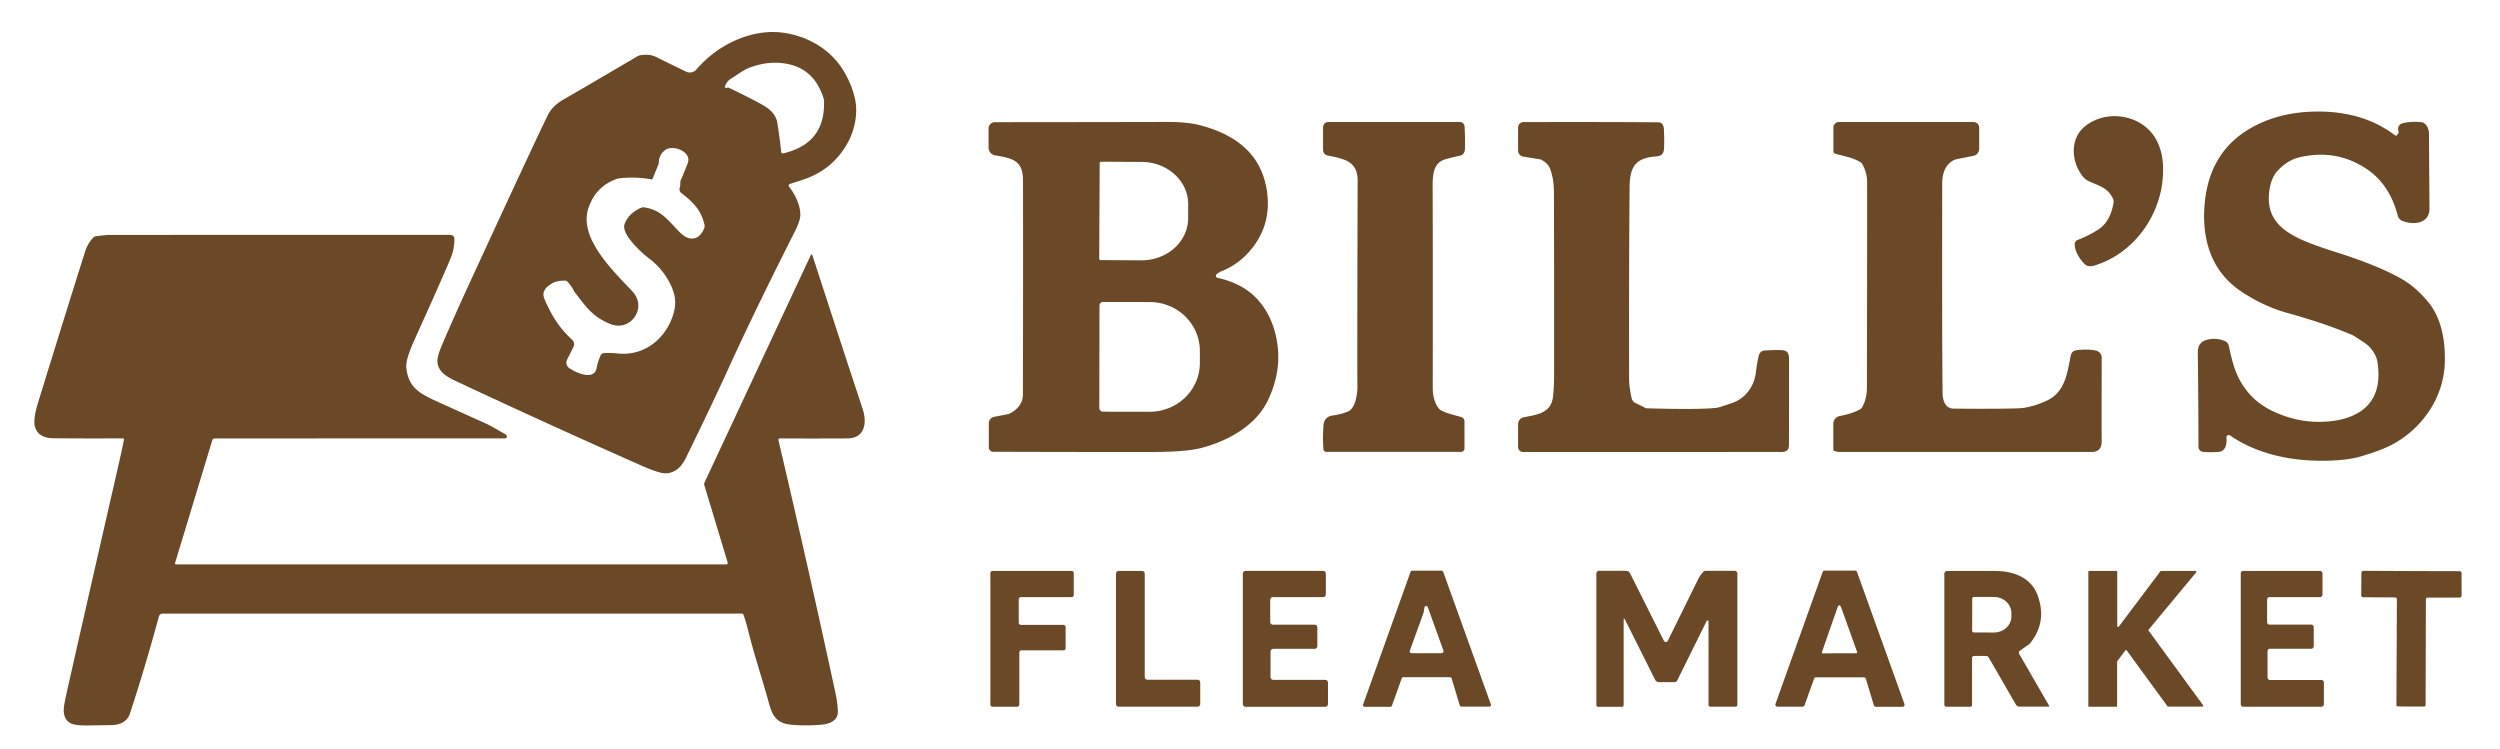
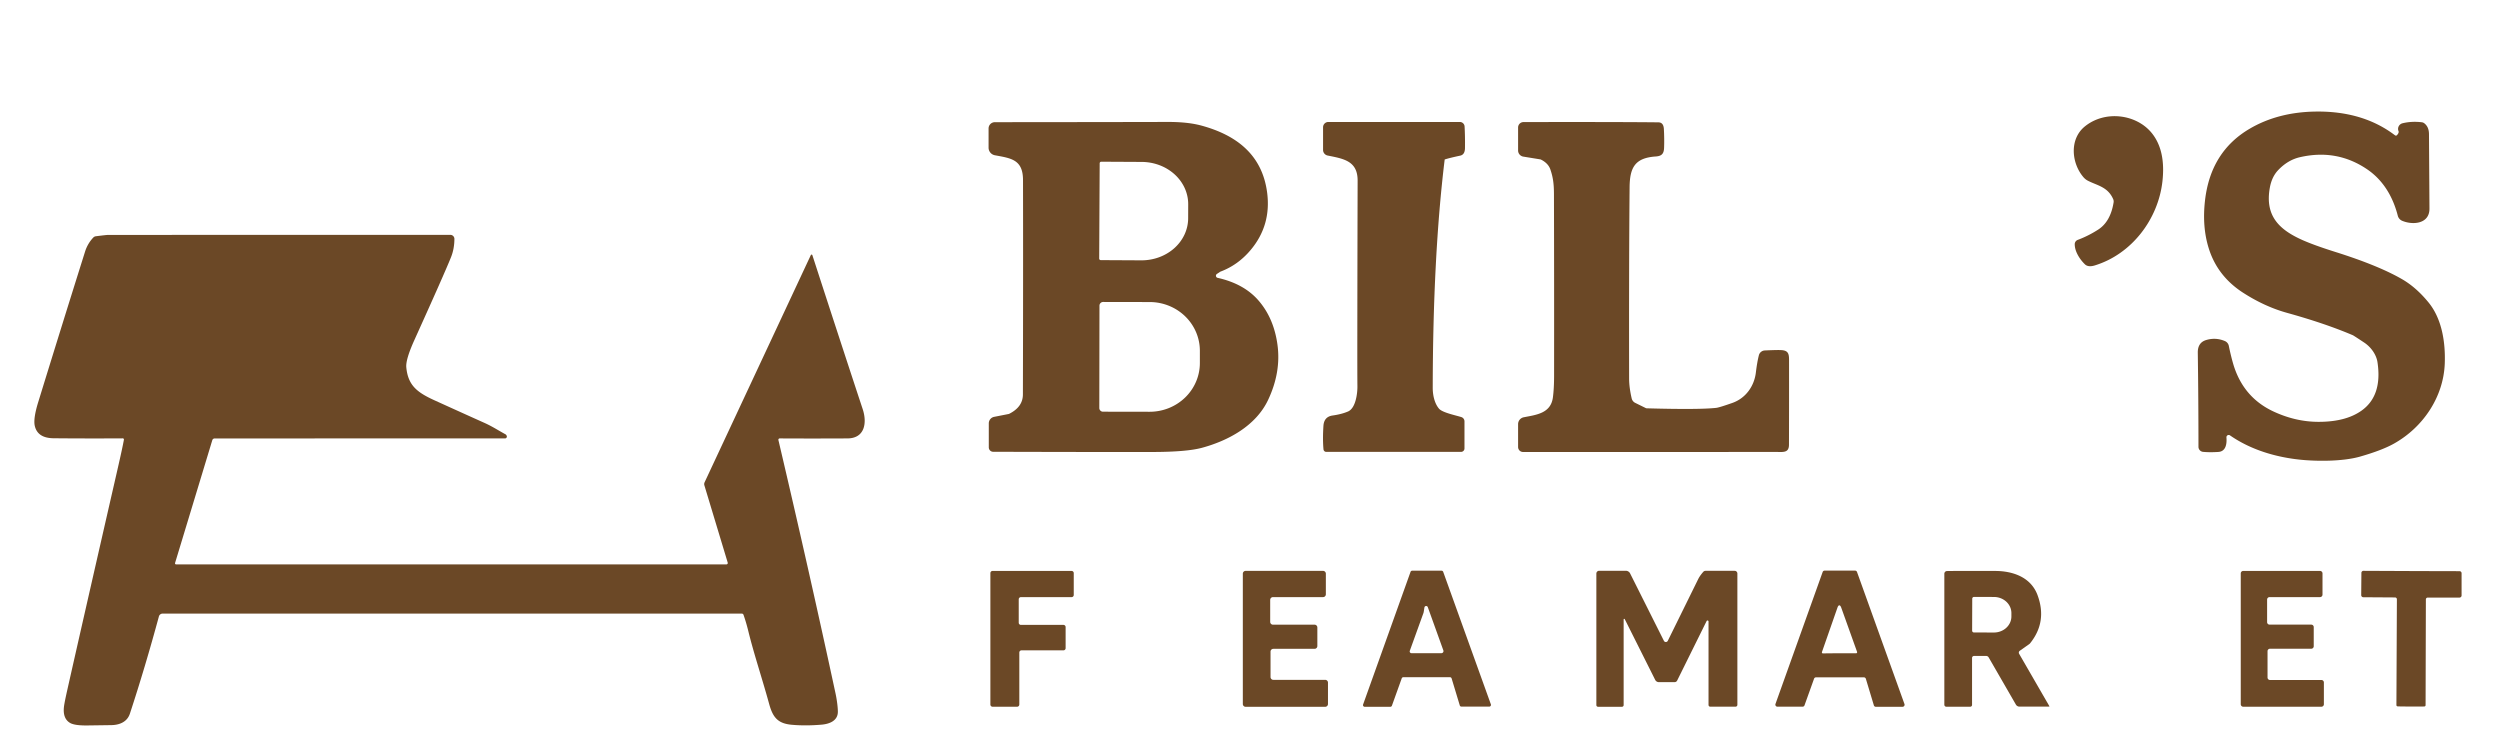
<svg xmlns="http://www.w3.org/2000/svg" version="1.1" viewBox="0.00 0.00 941.00 282.00">
-   <path fill="#6b4826" d="   M 297.33 69.23   A 0.67 0.67 0.0 0 0 297.01 70.28   C 299.36 73.21 301.50 77.71 301.21 81.36   Q 301.04 83.48 299.06 87.38   Q 283.91 117.33 274.43 138.16   Q 268.30 151.64 258.15 172.39   Q 255.41 177.99 250.56 178.16   Q 248.19 178.23 241.13 175.11   Q 206.98 160.02 172.77 143.99   C 169.46 142.44 164.99 140.58 164.64 136.27   Q 164.48 134.23 166.46 129.63   Q 171.18 118.63 176.76 106.52   Q 200.43 55.17 206.08 43.57   Q 207.84 39.94 211.72 37.69   Q 225.11 29.92 239.94 21.18   Q 241.10 20.49 244.08 20.65   Q 245.81 20.75 248.09 22.01   Q 248.87 22.44 258.25 26.97   A 3.26 3.26 0.0 0 0 262.15 26.14   C 269.88 17.03 282.62 10.71 294.64 12.30   C 303.75 13.51 312.18 18.28 317.10 26.00   Q 320.53 31.38 321.83 37.26   C 322.98 42.53 321.84 48.81 318.95 53.96   Q 313.41 63.85 302.55 67.53   Q 300.94 68.08 297.33 69.23   Z   M 273.41 33.15   Q 273.49 33.14 273.66 33.06   A 0.88 0.85 44.2 0 1 274.41 33.06   Q 286.13 38.73 288.57 40.45   Q 291.93 42.82 292.51 45.89   Q 293.19 49.53 294.05 57.20   A 0.62 0.62 0.0 0 0 294.81 57.73   Q 310.60 54.06 310.17 38.21   A 4.95 4.89 35.7 0 0 309.94 36.86   Q 306.81 27.07 298.29 24.54   Q 290.81 22.31 282.27 25.40   C 280.09 26.19 277.69 28.02 274.98 29.72   Q 273.68 30.53 272.89 32.39   A 0.55 0.54 10.6 0 0 273.41 33.15   Z   M 245.17 67.53   Q 239.35 66.42 233.13 67.12   A 4.29 4.06 -56.1 0 0 232.15 67.34   Q 224.13 70.19 221.44 78.47   C 217.83 89.59 230.61 101.80 238.04 109.69   C 243.83 115.84 237.36 124.97 229.79 121.98   C 222.98 119.29 220.31 115.12 216.44 110.13   A 4.67 4.64 12.8 0 1 215.94 109.34   Q 215.06 107.57 213.58 106.01   A 1.26 1.22 67.1 0 0 212.66 105.62   Q 209.75 105.67 208.38 106.37   Q 204.03 108.59 204.62 111.49   Q 204.93 113.06 207.51 117.87   Q 210.47 123.39 215.34 127.87   A 2.28 2.28 0.0 0 1 215.84 130.56   L 213.45 135.38   A 2.50 2.50 0.0 0 0 214.28 138.56   C 216.83 140.31 223.73 143.50 224.61 138.37   Q 224.96 136.29 226.05 133.80   A 1.49 1.48 10.5 0 1 227.35 132.91   Q 230.17 132.79 232.51 133.04   C 242.52 134.13 250.77 127.43 253.51 118.03   Q 254.64 114.18 253.75 110.75   C 252.43 105.69 248.72 100.59 244.43 97.37   C 241.58 95.22 233.64 88.11 235.11 84.30   Q 236.66 80.25 241.30 78.22   A 2.11 2.07 -52.3 0 1 242.46 78.06   C 248.29 78.89 250.76 82.05 255.21 86.76   Q 257.86 89.56 259.89 89.76   Q 263.31 90.10 265.04 86.00   A 2.38 2.37 49.9 0 0 265.16 84.56   C 263.85 78.92 260.91 76.13 256.45 72.66   A 1.78 1.77 -63.3 0 1 255.83 70.78   Q 256.11 69.77 256.06 68.90   A 2.69 2.60 -34.4 0 1 256.33 67.58   Q 257.00 66.23 258.87 61.39   C 260.52 57.12 253.29 54.27 250.34 56.51   Q 248.00 58.28 247.97 61.23   A 1.49 1.47 -34.3 0 1 247.86 61.79   L 245.65 67.27   A 0.44 0.43 15.7 0 1 245.17 67.53   Z" />
  <path fill="#6b4826" d="   M 902.24 50.86   Q 903.06 49.94 902.80 49.33   A 2.20 2.15 -18.0 0 1 904.34 46.39   Q 907.78 45.56 911.57 46.02   A 1.92 1.84 66.0 0 1 912.48 46.39   Q 914.26 47.74 914.27 50.50   Q 914.45 77.49 914.45 78.50   C 914.48 84.40 908.05 84.77 904.14 83.09   A 2.82 2.81 4.6 0 1 902.53 81.20   C 900.77 74.32 897.22 67.98 891.04 63.76   Q 879.61 55.97 865.69 59.17   Q 861.10 60.23 857.47 64.07   Q 855.09 66.59 854.36 70.68   C 852.47 81.26 857.86 86.44 866.65 90.36   Q 871.07 92.32 878.92 94.80   Q 895.19 99.91 904.16 105.10   Q 909.51 108.20 914.13 113.88   C 919.20 120.10 920.50 128.99 920.21 136.83   C 919.73 149.56 911.92 160.96 900.99 167.03   Q 896.47 169.54 888.31 171.87   C 881.62 173.77 871.75 173.65 865.74 173.02   C 856.48 172.05 847.12 169.27 839.38 163.88   A 0.86 0.86 0.0 0 0 838.03 164.65   C 838.23 166.99 837.85 169.93 834.99 170.11   Q 831.79 170.32 829.23 170.08   A 1.92 1.92 0.0 0 1 827.50 168.17   Q 827.50 150.92 827.25 132.73   Q 827.20 128.92 830.46 127.97   Q 834.00 126.93 837.42 128.36   A 2.55 2.54 5.7 0 1 838.93 130.19   Q 839.65 133.74 840.51 136.73   Q 844.17 149.51 855.77 154.90   Q 863.99 158.72 872.44 158.78   Q 882.80 158.85 888.83 154.60   Q 896.80 148.98 894.88 136.31   C 894.46 133.56 892.55 130.73 889.91 128.96   Q 885.90 126.30 885.61 126.18   Q 875.21 121.75 860.95 117.79   Q 852.38 115.42 844.19 110.11   Q 834.52 103.83 831.30 93.24   Q 828.85 85.22 829.96 75.51   Q 832.05 57.06 846.84 48.42   Q 857.38 42.26 871.27 42.00   Q 889.30 41.66 901.48 50.93   A 0.56 0.56 0.0 0 0 902.24 50.86   Z" />
  <path fill="#6b4826" d="   M 780.93 91.97   A 1.75 1.74 79.3 0 1 782.07 90.29   Q 786.05 88.80 789.73 86.44   Q 794.39 83.45 795.56 76.19   A 2.24 2.22 38.2 0 0 795.41 74.97   C 793.36 70.27 789.35 69.84 785.84 68.00   A 5.45 5.39 83.1 0 1 784.24 66.73   C 779.67 61.43 778.85 52.36 784.75 47.58   C 792.40 41.39 804.17 42.97 809.94 50.10   Q 815.24 56.66 813.94 68.27   C 812.33 82.57 802.36 95.66 788.47 99.91   Q 785.95 100.68 784.71 99.44   Q 783.09 97.83 782.10 96.00   Q 780.96 93.91 780.93 91.97   Z" />
-   <path fill="#6b4826" d="   M 499.21 170.09   A 1.06 1.05 87.3 0 1 498.16 169.13   Q 497.81 165.34 498.14 160.31   Q 498.36 156.86 501.57 156.40   Q 505.08 155.90 507.43 154.87   C 510.30 153.60 510.96 148.06 510.93 145.43   Q 510.83 137.98 511.01 67.98   C 511.03 60.51 505.66 59.75 499.72 58.54   A 2.15 2.14 5.8 0 1 498.00 56.44   L 498.00 47.90   A 1.99 1.99 0.0 0 1 499.99 45.91   L 549.48 45.91   A 1.79 1.79 0.0 0 1 551.27 47.61   Q 551.48 51.34 551.42 55.73   Q 551.39 58.20 549.63 58.58   Q 545.49 59.47 543.78 60.03   C 539.45 61.44 539.22 65.94 539.24 70.56   Q 539.36 96.33 539.28 146.02   C 539.28 148.62 539.92 151.80 541.64 153.82   C 542.89 155.31 548.00 156.34 550.05 156.99   A 1.70 1.70 0.0 0 1 551.23 158.61   L 551.23 168.80   A 1.29 1.29 0.0 0 1 549.94 170.09   L 499.21 170.09   Z" />
+   <path fill="#6b4826" d="   M 499.21 170.09   A 1.06 1.05 87.3 0 1 498.16 169.13   Q 497.81 165.34 498.14 160.31   Q 498.36 156.86 501.57 156.40   Q 505.08 155.90 507.43 154.87   C 510.30 153.60 510.96 148.06 510.93 145.43   Q 510.83 137.98 511.01 67.98   C 511.03 60.51 505.66 59.75 499.72 58.54   A 2.15 2.14 5.8 0 1 498.00 56.44   L 498.00 47.90   A 1.99 1.99 0.0 0 1 499.99 45.91   L 549.48 45.91   A 1.79 1.79 0.0 0 1 551.27 47.61   Q 551.48 51.34 551.42 55.73   Q 551.39 58.20 549.63 58.58   Q 545.49 59.47 543.78 60.03   Q 539.36 96.33 539.28 146.02   C 539.28 148.62 539.92 151.80 541.64 153.82   C 542.89 155.31 548.00 156.34 550.05 156.99   A 1.70 1.70 0.0 0 1 551.23 158.61   L 551.23 168.80   A 1.29 1.29 0.0 0 1 549.94 170.09   L 499.21 170.09   Z" />
  <path fill="#6b4826" d="   M 458.03 103.12   A 0.81 0.81 0.0 0 0 458.31 104.58   Q 468.31 106.81 473.82 113.25   Q 479.48 119.86 480.83 129.70   Q 482.26 140.07 477.30 150.56   C 472.66 160.35 462.21 165.89 452.46 168.54   Q 446.74 170.10 433.91 170.13   Q 411.59 170.16 373.83 170.05   A 1.66 1.65 90.0 0 1 372.18 168.39   L 372.18 159.36   A 2.51 2.49 84.6 0 1 374.20 156.90   L 379.70 155.82   Q 379.74 155.81 379.78 155.80   Q 385.01 153.21 385.02 148.48   Q 385.14 103.21 385.06 67.76   C 385.05 60.03 380.55 59.57 374.47 58.44   A 2.90 2.90 0.0 0 1 372.10 55.59   L 372.10 48.35   A 2.37 2.36 -0.1 0 1 374.46 45.99   Q 416.24 45.96 439.57 45.90   Q 447.15 45.88 452.29 47.29   C 465.22 50.83 474.98 58.07 476.92 72.26   Q 478.63 84.77 470.68 94.17   Q 465.97 99.75 459.46 102.21   A 1.69 1.65 -72.2 0 0 459.12 102.39   L 458.03 103.12   Z   M 413.92 61.45   L 413.74 97.31   A 0.59 0.59 0.0 0 0 414.32 97.91   L 429.58 97.99   A 17.55 15.87 0.3 0 0 447.22 82.21   L 447.24 76.91   A 17.55 15.87 0.3 0 0 429.78 60.95   L 414.52 60.87   A 0.59 0.59 0.0 0 0 413.92 61.45   Z   M 413.84 115.04   L 413.78 153.58   A 1.38 1.38 0.0 0 0 415.15 154.96   L 432.69 154.99   A 18.90 18.34 0.1 0 0 451.63 136.68   L 451.63 132.06   A 18.90 18.34 0.1 0 0 432.77 113.69   L 415.23 113.66   A 1.38 1.38 0.0 0 0 413.84 115.04   Z" />
  <path fill="#6b4826" d="   M 579.78 59.99   L 573.37 58.95   A 2.34 2.34 0.0 0 1 571.41 56.64   L 571.41 47.99   A 2.04 2.03 -90.0 0 1 573.44 45.95   Q 608.67 45.88 624.22 46.05   Q 626.14 46.07 626.28 48.53   Q 626.49 52.24 626.36 55.68   C 626.27 57.94 625.40 58.75 623.20 58.90   C 615.32 59.43 613.45 63.16 613.38 70.51   Q 613.12 99.43 613.20 142.50   Q 613.21 145.87 614.17 149.98   A 2.49 2.49 0.0 0 0 615.48 151.63   L 619.41 153.57   A 1.06 1.06 0.0 0 0 619.90 153.69   Q 639.54 154.24 645.98 153.52   Q 647.15 153.39 652.01 151.68   C 657.11 149.90 660.29 145.34 660.91 140.22   Q 661.36 136.41 662.04 133.72   A 2.42 2.41 5.7 0 1 664.26 131.91   Q 669.06 131.69 670.50 131.78   C 673.09 131.94 673.40 133.16 673.40 135.53   Q 673.42 155.02 673.37 167.42   C 673.35 170.62 671.05 170.10 668.31 170.11   Q 662.63 170.13 573.28 170.13   A 1.87 1.87 0.0 0 1 571.41 168.26   L 571.41 159.66   A 2.65 2.64 84.4 0 1 573.54 157.06   C 578.29 156.13 583.74 155.60 584.52 149.54   Q 584.95 146.21 584.96 141.50   Q 585.00 107.05 584.91 73.00   C 584.90 69.03 584.53 66.65 583.57 63.82   Q 582.77 61.45 580.00 60.06   A 0.85 0.64 -19.3 0 0 579.78 59.99   Z" />
-   <path fill="#6b4826" d="   M 690.45 169.75   A 0.57 0.57 0.0 0 1 690.06 169.21   L 690.06 159.52   A 2.98 2.97 -5.5 0 1 692.47 156.60   Q 697.08 155.71 700.05 154.11   A 2.21 2.21 0.0 0 0 700.94 153.25   Q 702.70 150.15 702.71 145.75   Q 702.83 82.43 702.78 68.25   Q 702.76 65.02 701.01 61.83   A 2.13 2.10 -89.7 0 0 700.19 60.99   C 696.94 59.09 693.86 58.81 690.67 57.80   A 0.82 0.82 0.0 0 1 690.10 57.02   L 690.10 48.01   A 2.08 2.07 90.0 0 1 692.17 45.93   L 742.81 45.93   A 2.16 2.16 0.0 0 1 744.97 48.09   L 744.97 56.00   A 2.72 2.72 0.0 0 1 742.77 58.67   L 736.55 59.89   A 3.90 3.86 26.9 0 0 735.61 60.19   C 732.28 61.73 731.06 65.24 731.05 68.96   Q 730.95 128.41 731.19 148.00   C 731.22 150.55 732.12 153.76 735.26 153.80   Q 750.56 153.97 759.72 153.69   Q 764.16 153.56 770.01 151.00   C 776.99 147.95 778.06 141.20 779.36 134.11   C 779.81 131.65 781.64 131.74 783.94 131.62   Q 786.84 131.48 788.97 131.98   A 2.73 2.73 0.0 0 1 791.08 134.64   Q 791.02 164.24 791.08 165.85   Q 791.22 170.24 787.03 170.12   Q 786.89 170.12 692.69 170.12   Q 691.54 170.12 690.45 169.75   Z" />
  <path fill="#6b4826" d="   M 66.28 212.44   L 273.41 212.44   A 0.52 0.52 0.0 0 0 273.91 211.77   L 265.13 182.69   A 1.61 1.61 0.0 0 1 265.21 181.54   L 305.20 96.00   A 0.31 0.31 0.0 0 1 305.77 96.03   Q 316.96 130.51 324.73 154.03   C 326.41 159.13 325.54 164.99 318.98 165.02   Q 305.18 165.09 293.48 165.02   A 0.50 0.50 0.0 0 0 292.99 165.63   Q 304.82 216.01 314.55 261.27   C 314.94 263.10 315.38 266.12 315.37 267.92   C 315.36 271.32 312.17 272.51 309.25 272.76   Q 303.22 273.28 297.98 272.80   C 292.73 272.33 290.88 269.96 289.51 264.97   C 286.80 255.10 283.80 246.26 281.66 237.53   Q 280.86 234.27 279.85 231.40   A 0.67 0.67 0.0 0 0 279.22 230.96   L 61.21 230.96   A 1.45 1.45 0.0 0 0 59.81 232.03   Q 54.64 251.12 48.89 268.63   C 47.85 271.80 44.86 272.94 41.69 272.94   Q 41.66 272.94 32.88 273.06   Q 28.04 273.12 26.32 272.08   Q 23.58 270.42 24.07 266.06   Q 24.25 264.46 25.45 259.16   Q 31.94 230.36 44.17 176.94   Q 46.15 168.31 46.64 165.50   A 0.43 0.42 -85.5 0 0 46.22 165.00   Q 31.75 165.08 20.18 164.96   Q 14.17 164.90 13.10 160.34   Q 12.46 157.62 14.37 151.41   Q 23.40 122.09 32.00 94.76   Q 32.96 91.69 35.11 89.42   A 1.57 1.57 0.0 0 1 36.07 88.93   Q 40.05 88.42 40.75 88.42   Q 166.44 88.40 169.53 88.40   A 1.53 1.52 -89.8 0 1 171.04 89.93   Q 171.02 93.65 169.77 96.79   Q 167.46 102.59 155.98 127.98   Q 152.66 135.32 152.93 138.25   C 153.58 145.09 157.02 147.72 163.66 150.73   Q 175.26 156.00 182.34 159.17   C 185.30 160.50 187.45 161.94 190.26 163.47   Q 190.56 163.64 190.73 164.06   A 0.69 0.69 0.0 0 1 190.09 165.02   L 80.80 165.03   A 0.93 0.92 8.4 0 0 79.91 165.68   L 65.89 211.92   A 0.41 0.41 0.0 0 0 66.28 212.44   Z" />
  <path fill="#6b4826" d="   M 372.78 265.19   L 372.78 215.72   A 0.82 0.82 0.0 0 1 373.60 214.90   L 403.34 214.90   A 0.82 0.82 0.0 0 1 404.16 215.72   L 404.16 223.94   A 0.82 0.82 0.0 0 1 403.34 224.76   L 384.27 224.76   A 0.82 0.82 0.0 0 0 383.45 225.58   L 383.45 234.39   A 0.82 0.82 0.0 0 0 384.27 235.21   L 400.28 235.21   A 0.82 0.82 0.0 0 1 401.10 236.03   L 401.10 243.97   A 0.82 0.82 0.0 0 1 400.28 244.79   L 384.49 244.79   A 0.82 0.82 0.0 0 0 383.67 245.61   L 383.67 265.19   A 0.82 0.82 0.0 0 1 382.85 266.01   L 373.60 266.01   A 0.82 0.82 0.0 0 1 372.78 265.19   Z" />
-   <path fill="#6b4826" d="   M 421.08 214.90   L 429.87 214.90   A 1.01 1.01 0.0 0 1 430.88 215.91   L 430.88 254.84   A 1.01 1.01 0.0 0 0 431.89 255.85   L 450.76 255.85   A 1.01 1.01 0.0 0 1 451.77 256.86   L 451.77 264.98   A 1.01 1.01 0.0 0 1 450.76 265.99   L 421.08 265.99   A 1.01 1.01 0.0 0 1 420.07 264.98   L 420.07 215.91   A 1.01 1.01 0.0 0 1 421.08 214.90   Z" />
  <path fill="#6b4826" d="   M 478.10 225.80   L 478.10 234.08   A 1.05 1.05 0.0 0 0 479.15 235.13   L 494.80 235.13   A 1.05 1.05 0.0 0 1 495.85 236.18   L 495.85 243.17   A 1.05 1.05 0.0 0 1 494.80 244.22   L 479.28 244.22   A 1.05 1.05 0.0 0 0 478.23 245.27   L 478.23 254.84   A 1.05 1.05 0.0 0 0 479.28 255.89   L 498.80 255.89   A 1.05 1.05 0.0 0 1 499.85 256.94   L 499.85 264.99   A 1.05 1.05 0.0 0 1 498.80 266.04   L 468.85 266.04   A 1.05 1.05 0.0 0 1 467.80 264.99   L 467.80 215.93   A 1.05 1.05 0.0 0 1 468.85 214.88   L 498.00 214.88   A 1.05 1.05 0.0 0 1 499.05 215.93   L 499.05 223.70   A 1.05 1.05 0.0 0 1 498.00 224.75   L 479.15 224.75   A 1.05 1.05 0.0 0 0 478.10 225.80   Z" />
  <path fill="#6b4826" d="   M 527.61 255.33   L 523.92 265.61   A 0.65 0.65 0.0 0 1 523.31 266.04   L 513.68 266.04   A 0.65 0.65 0.0 0 1 513.07 265.17   L 530.93 215.24   A 0.65 0.65 0.0 0 1 531.54 214.81   L 542.61 214.81   A 0.65 0.65 0.0 0 1 543.22 215.24   L 561.16 265.10   A 0.65 0.65 0.0 0 1 560.55 265.97   L 550.08 265.97   A 0.65 0.65 0.0 0 1 549.46 265.51   L 546.39 255.36   A 0.65 0.65 0.0 0 0 545.77 254.90   L 528.22 254.90   A 0.65 0.65 0.0 0 0 527.61 255.33   Z   M 531.28 245.86   L 542.53 245.86   A 0.79 0.78 -9.8 0 0 543.28 244.81   L 537.43 228.55   A 0.66 0.66 0.0 0 0 536.15 228.67   L 535.88 230.38   A 2.80 2.12 87.6 0 1 535.78 230.75   L 530.65 244.96   A 0.67 0.67 0.0 0 0 531.28 245.86   Z" />
  <path fill="#6b4826" d="   M 643.09 233.93   A 0.38 0.38 0.0 0 0 642.37 233.76   L 631.28 256.17   A 1.08 1.06 -76.3 0 1 630.33 256.76   L 624.40 256.76   A 1.56 1.55 76.7 0 1 623.01 255.90   L 611.56 233.06   A 0.22 0.22 0.0 0 0 611.14 233.16   L 611.14 265.40   A 0.63 0.63 0.0 0 1 610.51 266.03   L 601.50 266.03   A 0.63 0.63 0.0 0 1 600.87 265.40   L 600.87 215.89   A 1.05 1.05 0.0 0 1 601.92 214.84   L 611.97 214.84   A 1.80 1.79 76.5 0 1 613.57 215.83   L 626.29 241.20   A 0.82 0.82 0.0 0 0 627.76 241.20   Q 628.08 240.56 639.21 217.96   Q 639.82 216.72 641.10 215.26   A 1.14 1.12 -69.6 0 1 641.96 214.86   L 652.94 214.86   A 1.01 1.01 0.0 0 1 653.95 215.87   L 653.95 265.29   A 0.71 0.71 0.0 0 1 653.24 266.00   L 643.75 266.00   A 0.67 0.66 90.0 0 1 643.09 265.33   L 643.09 233.93   Z" />
  <path fill="#6b4826" d="   M 705.32 265.49   L 702.31 255.50   A 0.78 0.78 0.0 0 0 701.56 254.95   L 683.54 254.95   A 0.78 0.78 0.0 0 0 682.81 255.47   L 679.22 265.48   A 0.78 0.78 0.0 0 1 678.49 266.00   L 669.03 266.00   A 0.78 0.78 0.0 0 1 668.29 264.96   L 686.05 215.30   A 0.78 0.78 0.0 0 1 686.78 214.78   L 698.24 214.78   A 0.78 0.78 0.0 0 1 698.98 215.30   L 716.84 265.00   A 0.78 0.78 0.0 0 1 716.11 266.04   L 706.07 266.04   A 0.78 0.78 0.0 0 1 705.32 265.49   Z   M 692.40 245.89   Q 697.31 245.87 698.62 245.90   A 0.40 0.40 0.0 0 0 699.00 245.35   Q 698.99 245.32 693.05 228.73   Q 692.73 227.85 692.32 227.85   Q 691.92 227.85 691.61 228.74   Q 685.80 245.37 685.79 245.40   A 0.40 0.40 0.0 0 0 686.17 245.95   Q 687.48 245.91 692.40 245.89   Z" />
  <path fill="#6b4826" d="   M 771.37 265.78   A 0.13 0.12 74.2 0 1 771.27 265.97   L 760.11 265.97   A 1.56 1.53 74.6 0 1 758.78 265.20   L 748.53 247.44   A 1.08 1.07 75.0 0 0 747.60 246.90   L 743.02 246.90   A 0.74 0.74 0.0 0 0 742.28 247.64   L 742.28 265.33   A 0.68 0.68 0.0 0 1 741.60 266.01   L 732.59 266.01   A 0.75 0.74 -90.0 0 1 731.85 265.26   L 731.85 215.96   A 1.02 1.01 89.4 0 1 732.84 214.94   Q 734.99 214.88 751.00 214.91   C 757.67 214.92 764.43 217.27 766.92 223.98   Q 770.66 234.04 764.12 242.15   A 1.85 1.48 -5.1 0 1 763.87 242.39   L 760.25 244.95   A 0.87 0.87 0.0 0 0 760.00 246.09   L 771.37 265.78   Z   M 742.35 225.35   L 742.31 237.37   A 0.68 0.68 0.0 0 0 742.99 238.06   L 750.50 238.08   A 6.57 6.05 0.2 0 0 757.09 232.06   L 757.09 230.78   A 6.57 6.05 0.2 0 0 750.54 224.70   L 743.03 224.68   A 0.68 0.68 0.0 0 0 742.35 225.35   Z" />
-   <path fill="#6b4826" d="   M 808.74 237.38   L 829.24 265.45   A 0.32 0.32 0.0 0 1 828.98 265.96   L 816.10 265.96   A 0.32 0.32 0.0 0 1 815.84 265.83   L 800.50 244.82   A 0.32 0.32 0.0 0 0 799.99 244.82   L 796.94 248.86   A 0.32 0.32 0.0 0 0 796.88 249.06   L 796.88 265.69   A 0.32 0.32 0.0 0 1 796.56 266.01   L 786.37 266.01   A 0.32 0.32 0.0 0 1 786.05 265.69   L 786.05 215.23   A 0.32 0.32 0.0 0 1 786.37 214.91   L 796.61 214.91   A 0.32 0.32 0.0 0 1 796.93 215.23   L 796.93 235.66   A 0.32 0.32 0.0 0 0 797.51 235.86   L 813.18 215.03   A 0.32 0.32 0.0 0 1 813.44 214.90   L 826.40 214.90   A 0.32 0.32 0.0 0 1 826.64 215.42   L 808.75 236.99   A 0.32 0.32 0.0 0 0 808.74 237.38   Z" />
  <path fill="#6b4826" d="   M 874.71 256.88   L 874.71 265.08   A 0.93 0.93 0.0 0 1 873.78 266.01   L 844.35 266.01   A 0.93 0.93 0.0 0 1 843.42 265.08   L 843.42 215.83   A 0.93 0.93 0.0 0 1 844.35 214.90   L 873.26 214.90   A 0.93 0.93 0.0 0 1 874.19 215.83   L 874.19 223.82   A 0.93 0.93 0.0 0 1 873.26 224.75   L 854.27 224.75   A 0.93 0.93 0.0 0 0 853.34 225.68   L 853.34 234.18   A 0.93 0.93 0.0 0 0 854.27 235.11   L 869.96 235.11   A 0.93 0.93 0.0 0 1 870.89 236.04   L 870.89 243.25   A 0.93 0.93 0.0 0 1 869.96 244.18   L 854.43 244.18   A 0.93 0.93 0.0 0 0 853.50 245.11   L 853.50 255.02   A 0.93 0.93 0.0 0 0 854.43 255.95   L 873.78 255.95   A 0.93 0.93 0.0 0 1 874.71 256.88   Z" />
  <path fill="#6b4826" d="   M 907.69 214.94   Q 915.07 214.97 925.77 214.99   A 0.77 0.77 0.0 0 1 926.54 215.76   L 926.54 224.13   A 0.80 0.79 -90.0 0 1 925.75 224.93   L 913.79 224.93   A 0.69 0.68 -0.0 0 0 913.10 225.61   L 912.99 265.44   A 0.49 0.48 86.4 0 1 912.58 265.91   Q 912.27 265.96 907.50 265.94   Q 902.72 265.92 902.41 265.87   A 0.49 0.48 -86.0 0 1 902.01 265.40   L 902.19 225.57   A 0.69 0.68 0.4 0 0 901.51 224.88   L 889.55 224.80   A 0.80 0.79 -89.6 0 1 888.76 223.99   L 888.83 215.62   A 0.77 0.77 0.0 0 1 889.60 214.86   Q 900.31 214.91 907.69 214.94   Z" />
</svg>